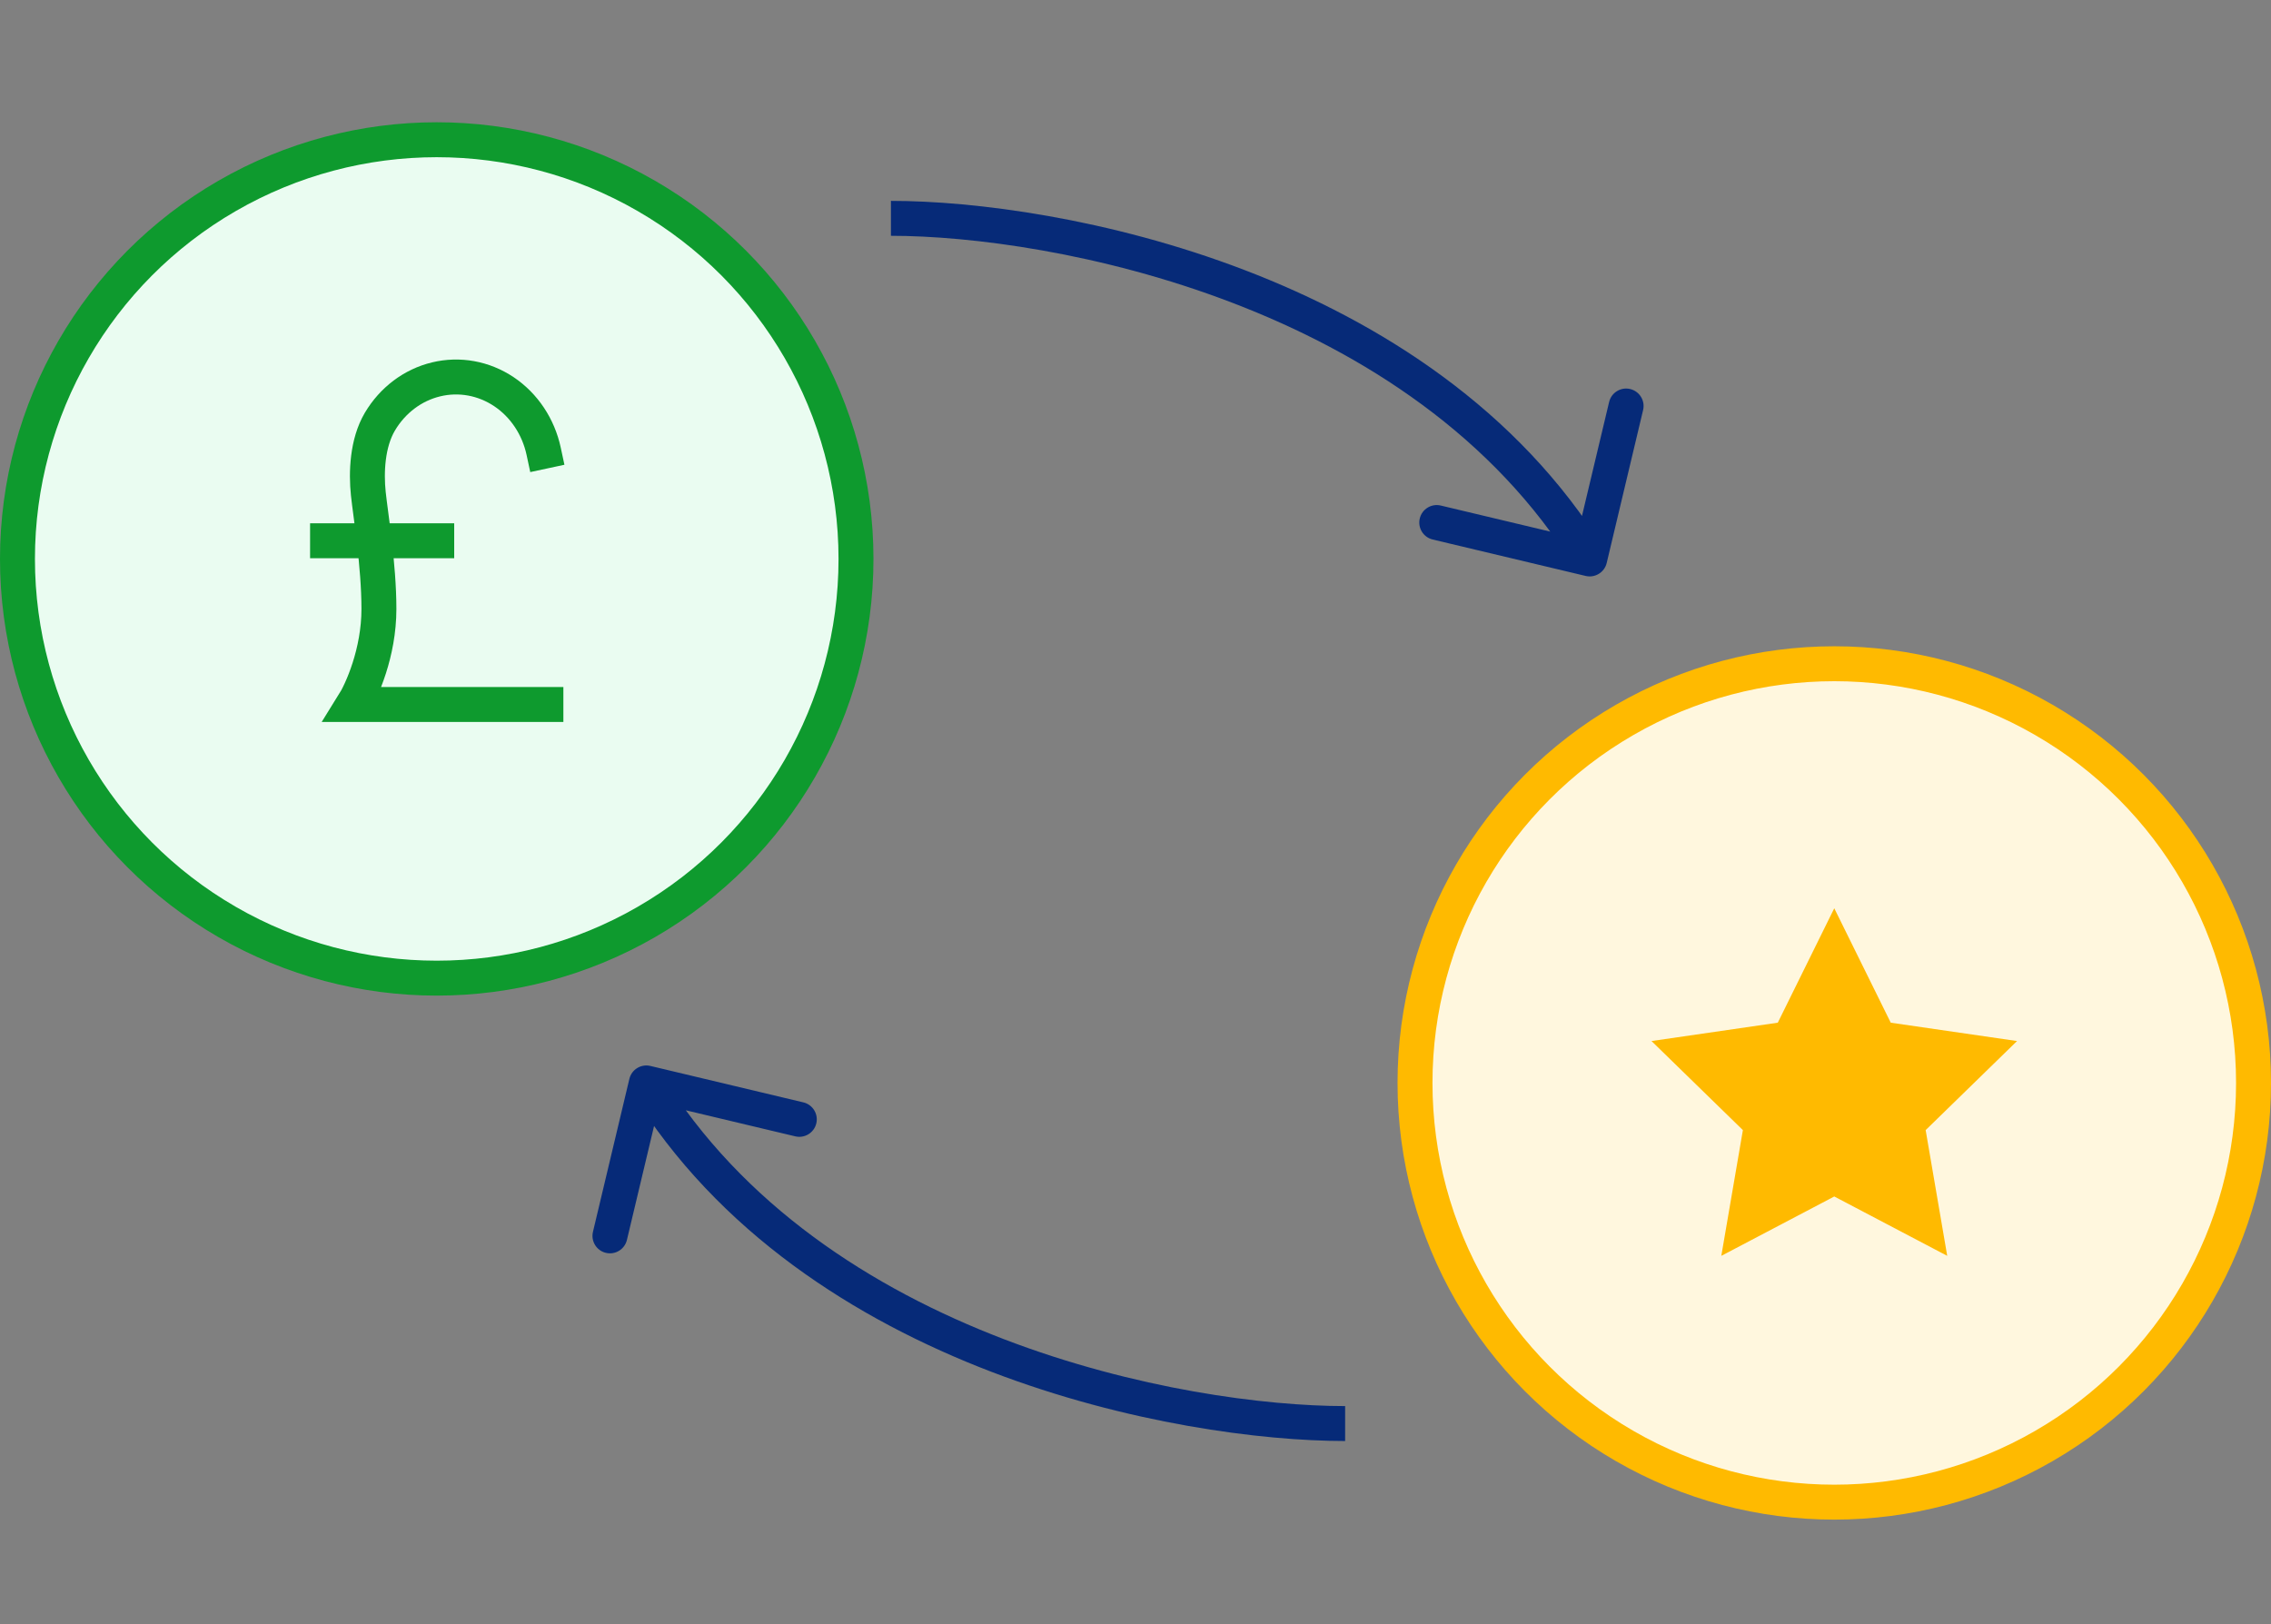
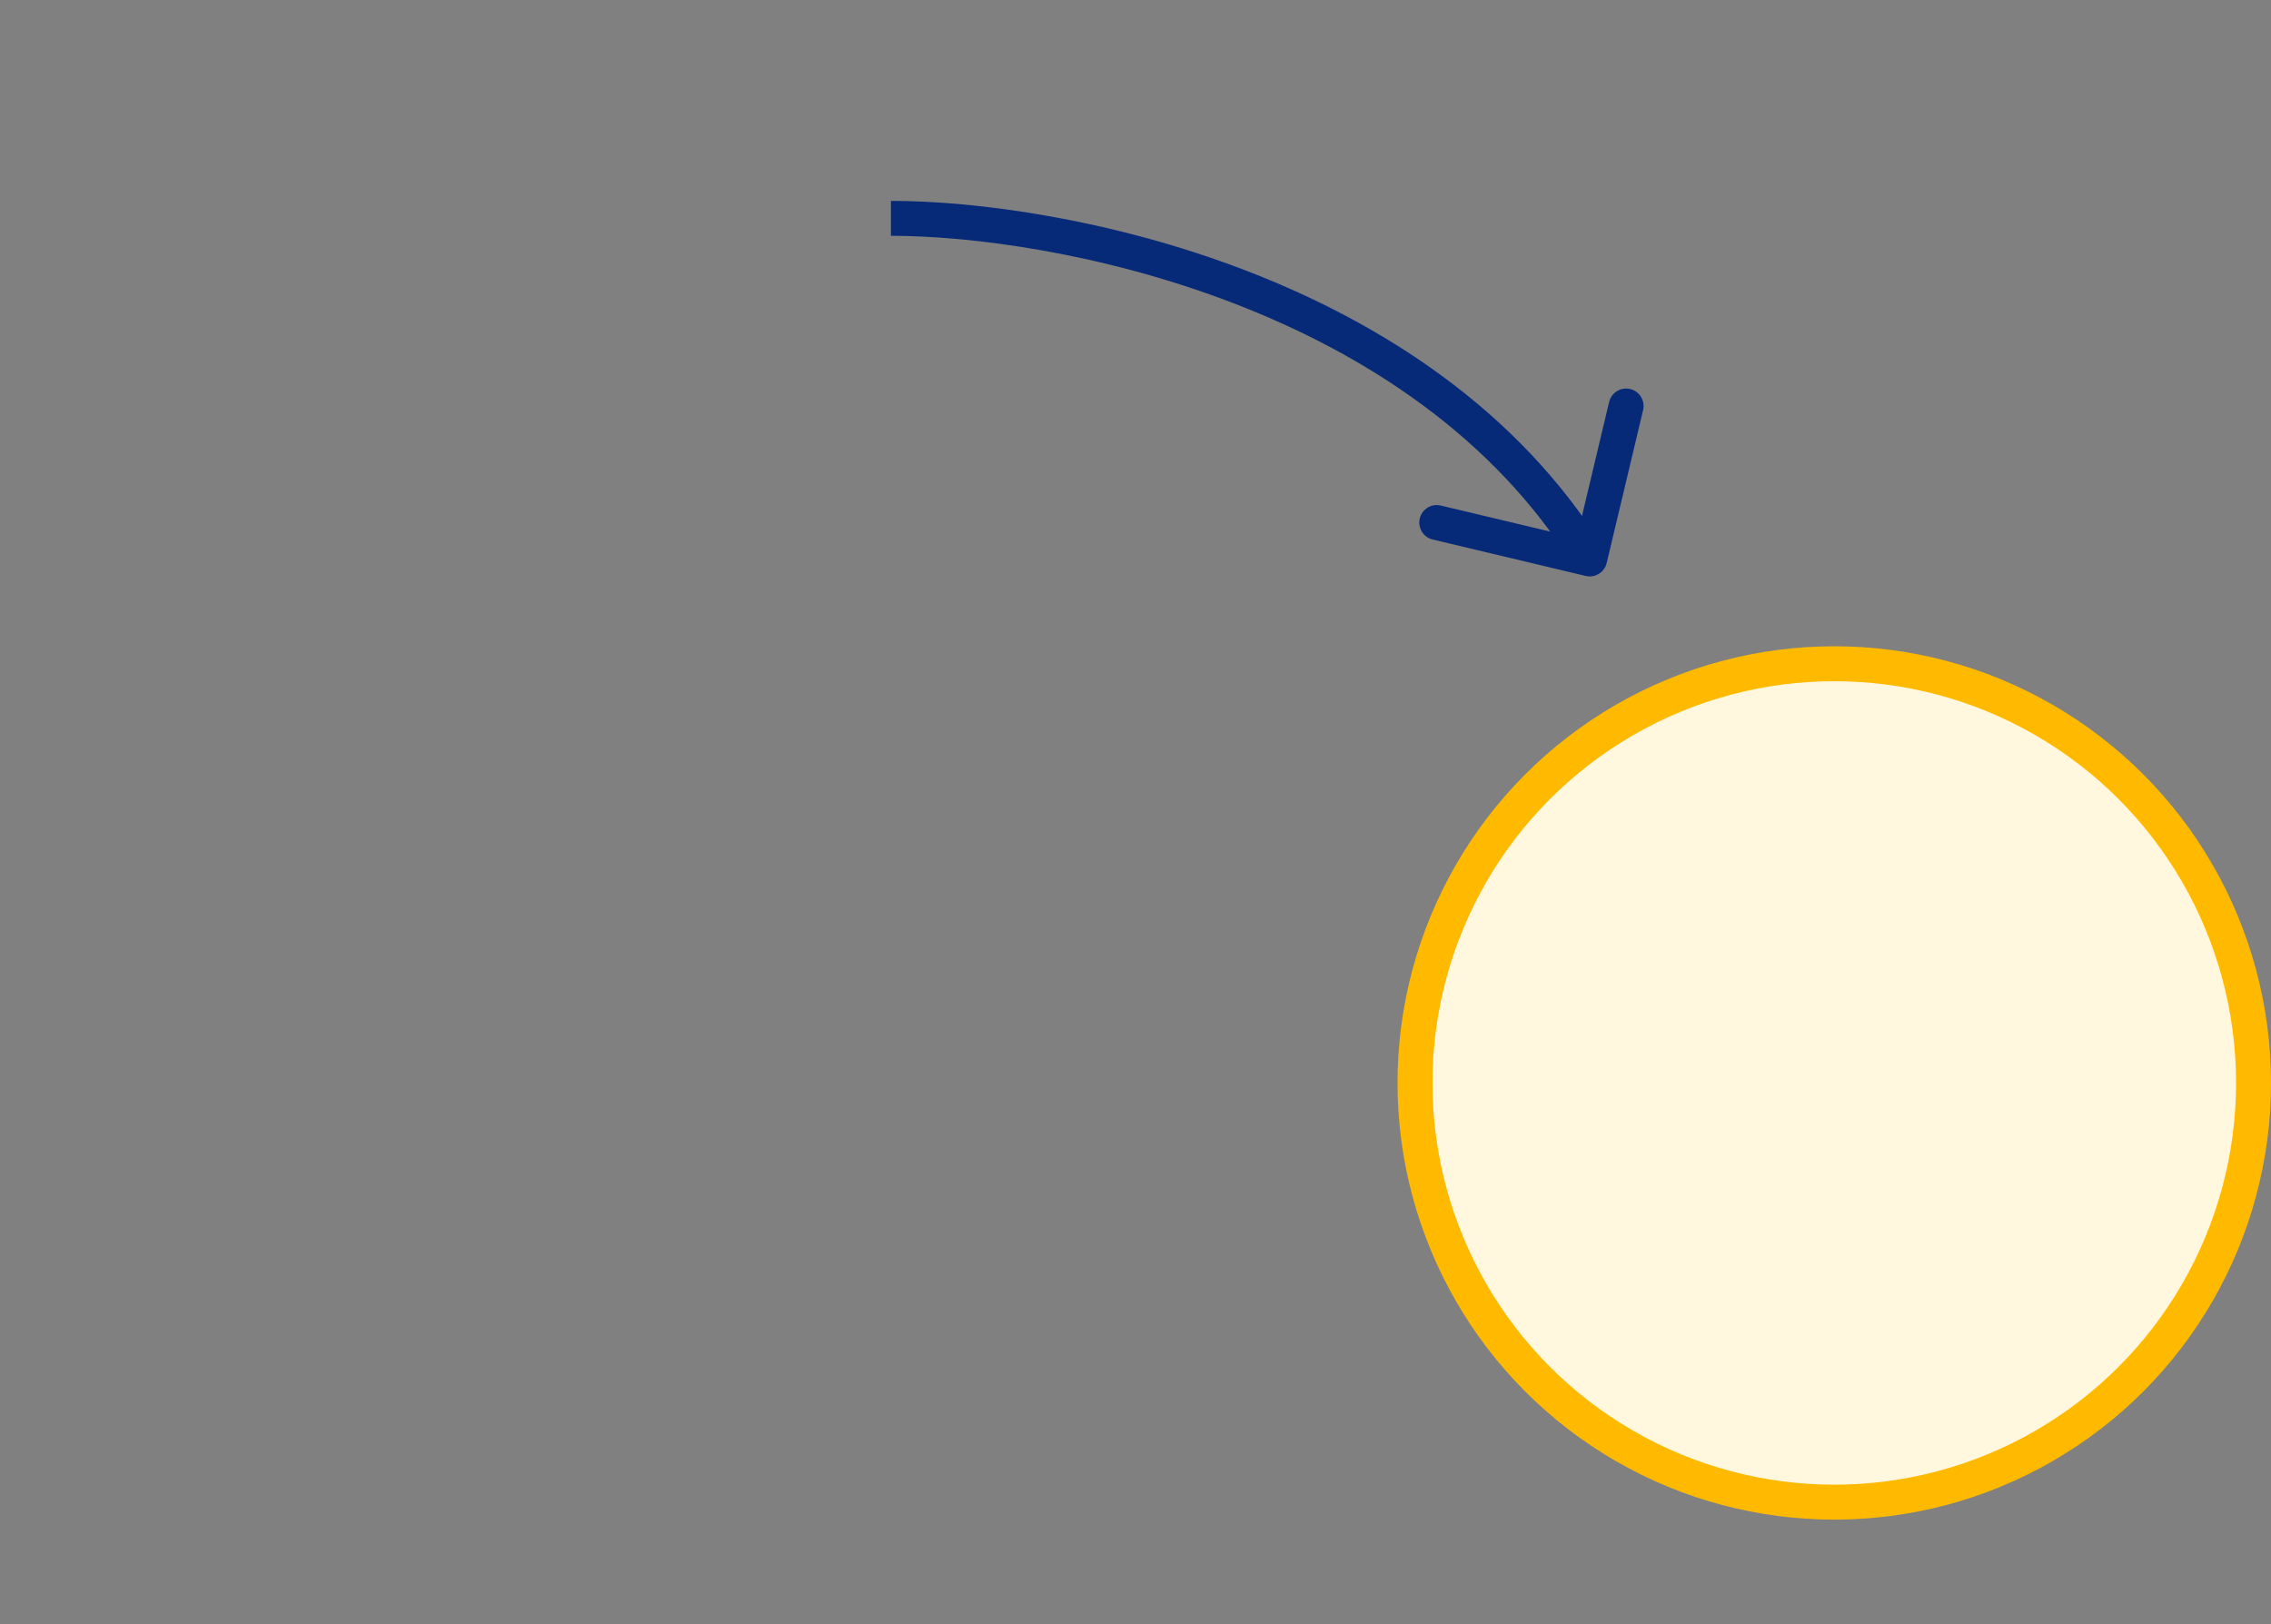
<svg xmlns="http://www.w3.org/2000/svg" width="130" height="93" viewBox="0 0 130 93" fill="none">
  <rect x="0" y="0" width="130" height="93" fill="#808080" stroke="none" />
  <g clip-path="url(#clip0_22013_29383)">
-     <circle cx="25" cy="32" r="24" fill="#EAFCF1" stroke="#0E9A2E" stroke-width="2" />
-     <path d="M31.122 25.84C30.819 24.426 30 23.197 28.845 22.424C27.69 21.652 26.293 21.398 24.962 21.72C23.631 22.041 22.475 22.911 21.747 24.139C21.02 25.366 20.956 27.052 21.084 28.264C21.212 29.477 21.691 32.365 21.691 34.865C21.691 37.365 20.711 39.552 20.221 40.334H31.25M18.75 30.959H25" stroke="#0E9A2E" stroke-width="2" stroke-linecap="square" />
+     <path d="M31.122 25.84C30.819 24.426 30 23.197 28.845 22.424C27.69 21.652 26.293 21.398 24.962 21.72C23.631 22.041 22.475 22.911 21.747 24.139C21.02 25.366 20.956 27.052 21.084 28.264C21.212 29.477 21.691 32.365 21.691 34.865H31.25M18.75 30.959H25" stroke="#0E9A2E" stroke-width="2" stroke-linecap="square" />
  </g>
  <g clip-path="url(#clip1_22013_29383)">
    <circle cx="105" cy="62" r="24" fill="#FFF7DE" stroke="#FFBA00" stroke-width="2" />
-     <path d="M105 52L108.233 58.55L115.462 59.601L110.231 64.7L111.466 71.899L105 68.5L98.534 71.899L99.769 64.7L94.538 59.601L101.767 58.55L105 52Z" fill="#FFBA00" />
  </g>
  <path d="M90.768 32.973C91.306 33.101 91.845 32.769 91.973 32.232L94.057 23.476C94.185 22.939 93.853 22.4 93.316 22.272C92.779 22.144 92.24 22.476 92.112 23.013L90.259 30.796L82.476 28.943C81.939 28.815 81.4 29.146 81.272 29.684C81.144 30.221 81.476 30.76 82.013 30.888L90.768 32.973ZM51 13.5C55.555 13.5 63.032 14.456 70.542 17.334C78.052 20.211 85.502 24.974 90.148 32.524L91.852 31.476C86.898 23.426 79.015 18.439 71.258 15.466C63.501 12.494 55.779 11.5 51 11.5V13.5Z" fill="#062A78" />
-   <path d="M37.232 61.027C36.694 60.899 36.155 61.231 36.027 61.768L33.943 70.524C33.815 71.061 34.147 71.6 34.684 71.728C35.221 71.856 35.76 71.524 35.888 70.987L37.741 63.204L45.524 65.057C46.061 65.185 46.6 64.853 46.728 64.316C46.856 63.779 46.524 63.24 45.987 63.112L37.232 61.027ZM77 80.5C72.445 80.5 64.968 79.544 57.458 76.666C49.948 73.789 42.498 69.026 37.852 61.476L36.148 62.524C41.102 70.574 48.985 75.561 56.742 78.534C64.499 81.506 72.221 82.5 77 82.5L77 80.5Z" fill="#062A78" />
  <defs>
    <clipPath id="clip0_22013_29383">
-       <rect width="50" height="50" fill="white" transform="translate(0 7)" />
-     </clipPath>
+       </clipPath>
    <clipPath id="clip1_22013_29383">
      <rect width="50" height="50" fill="white" transform="translate(80 37)" />
    </clipPath>
  </defs>
</svg>